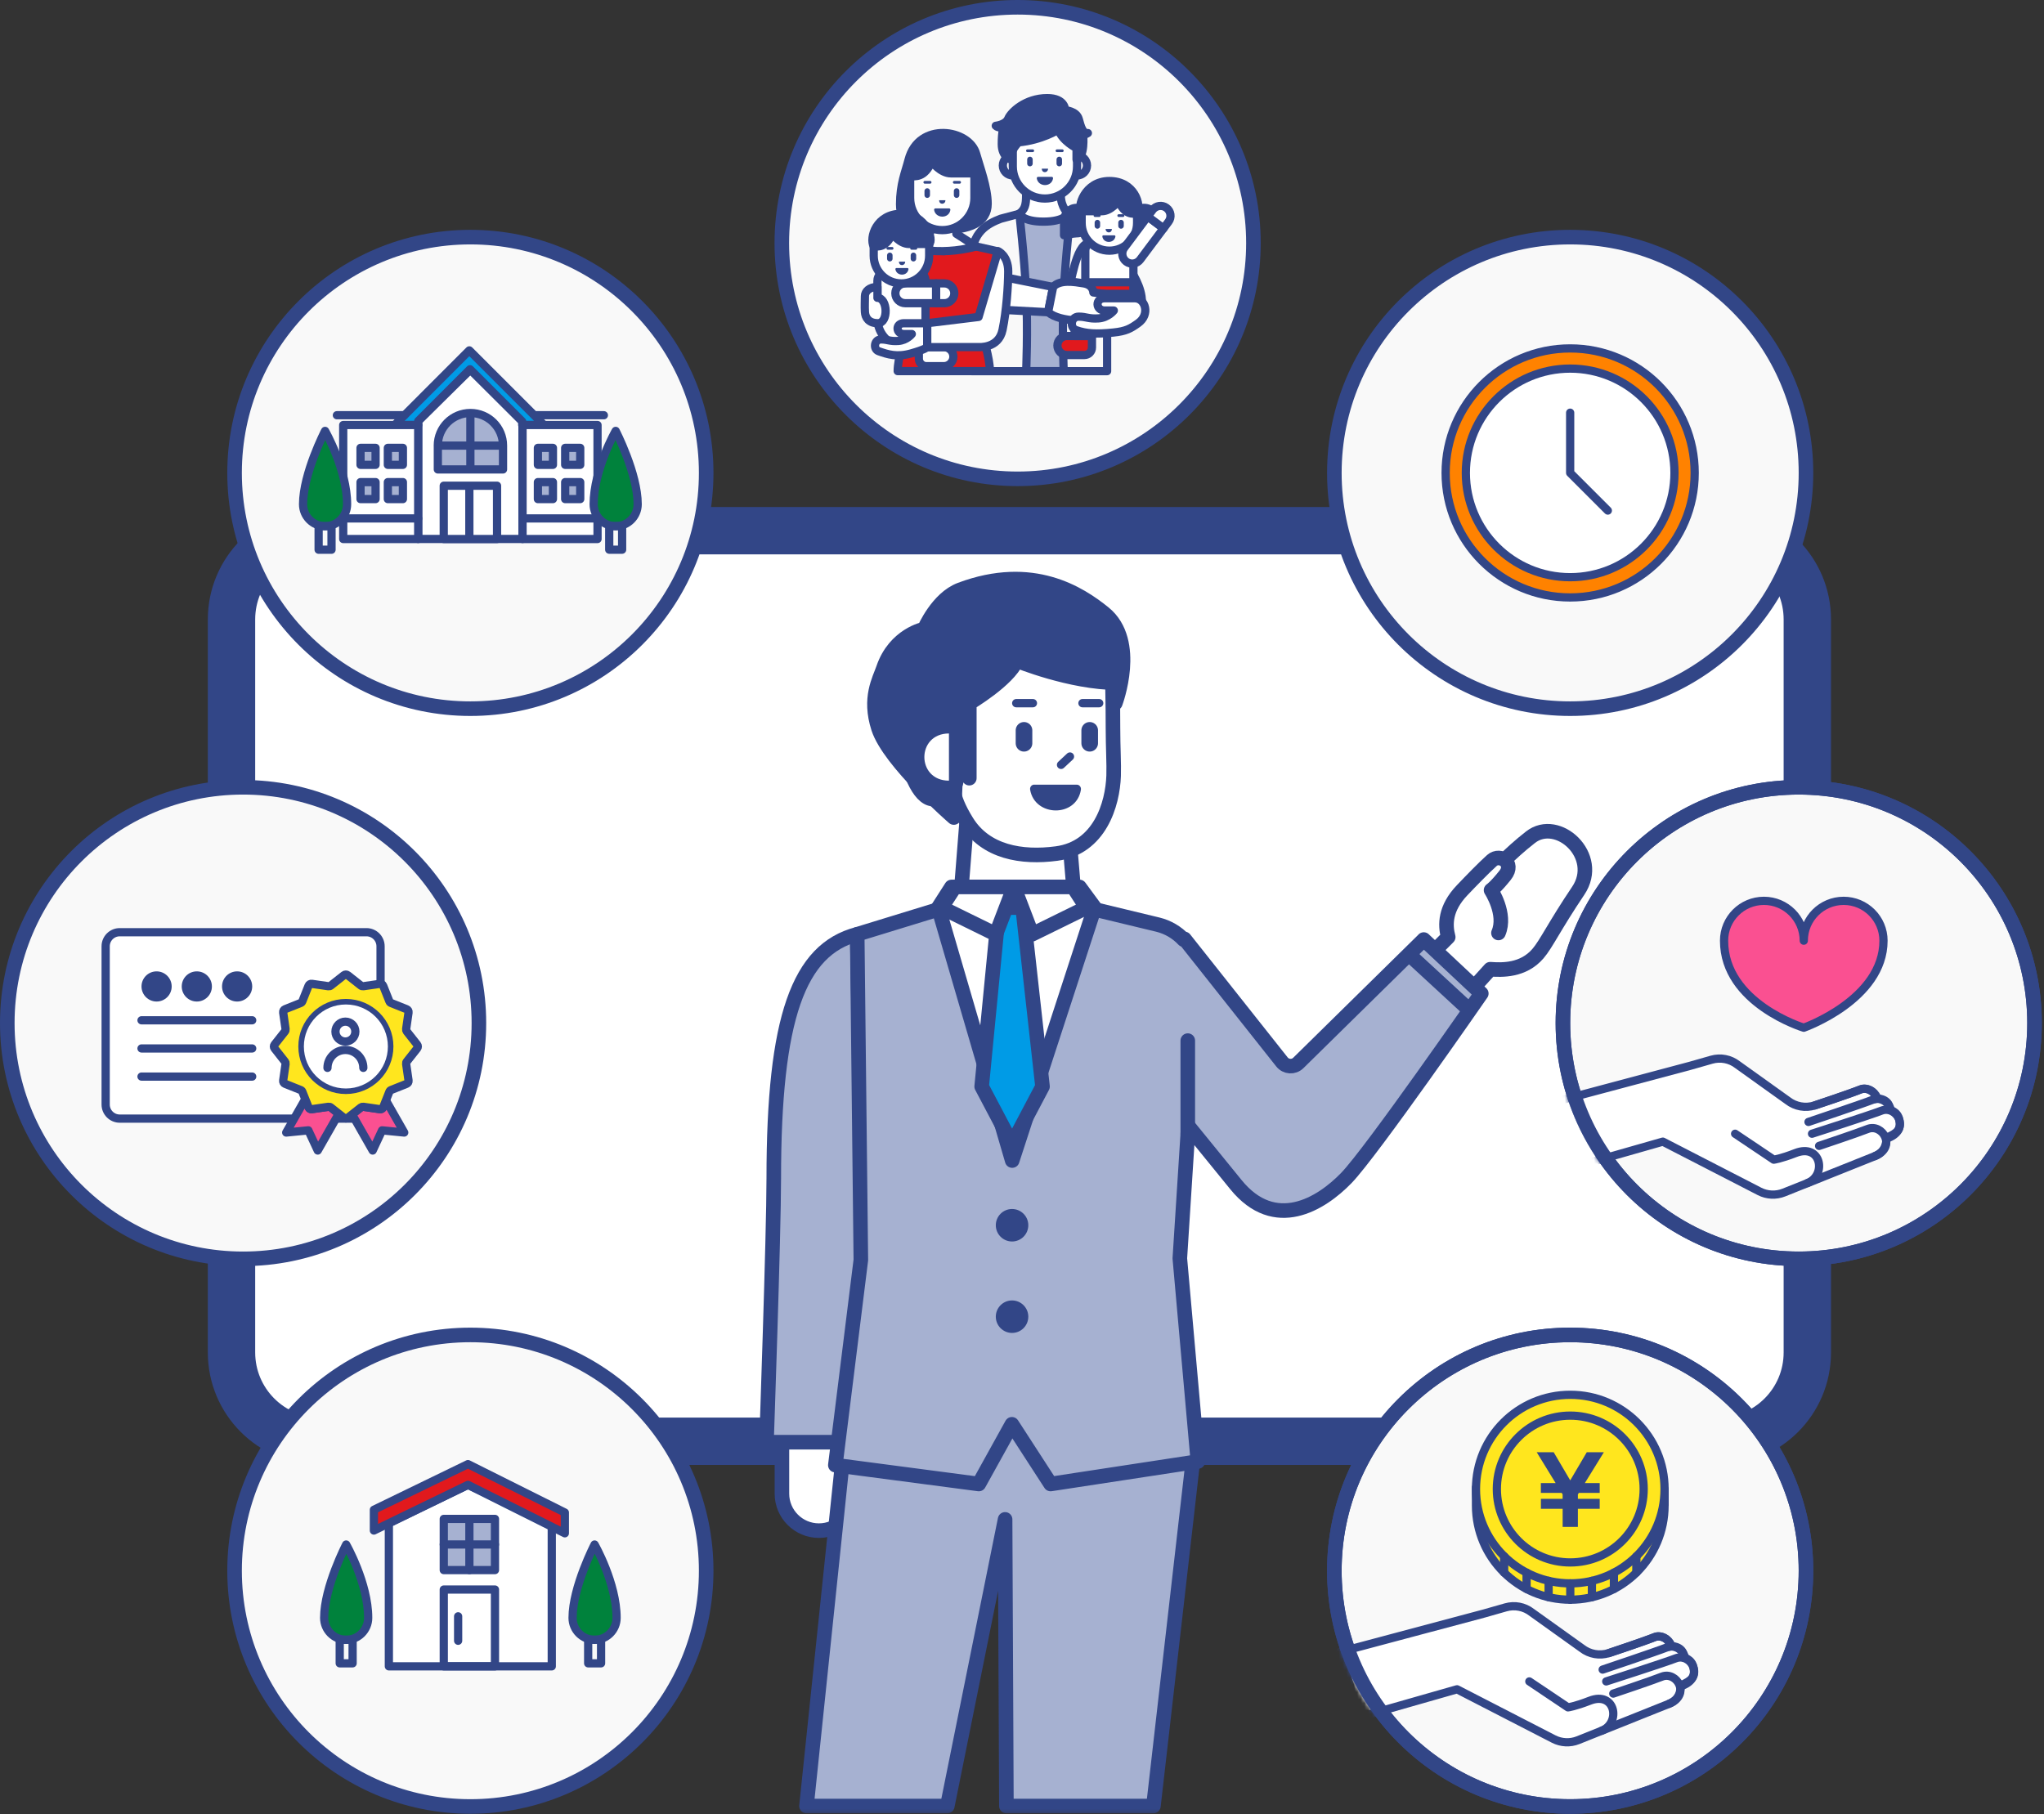
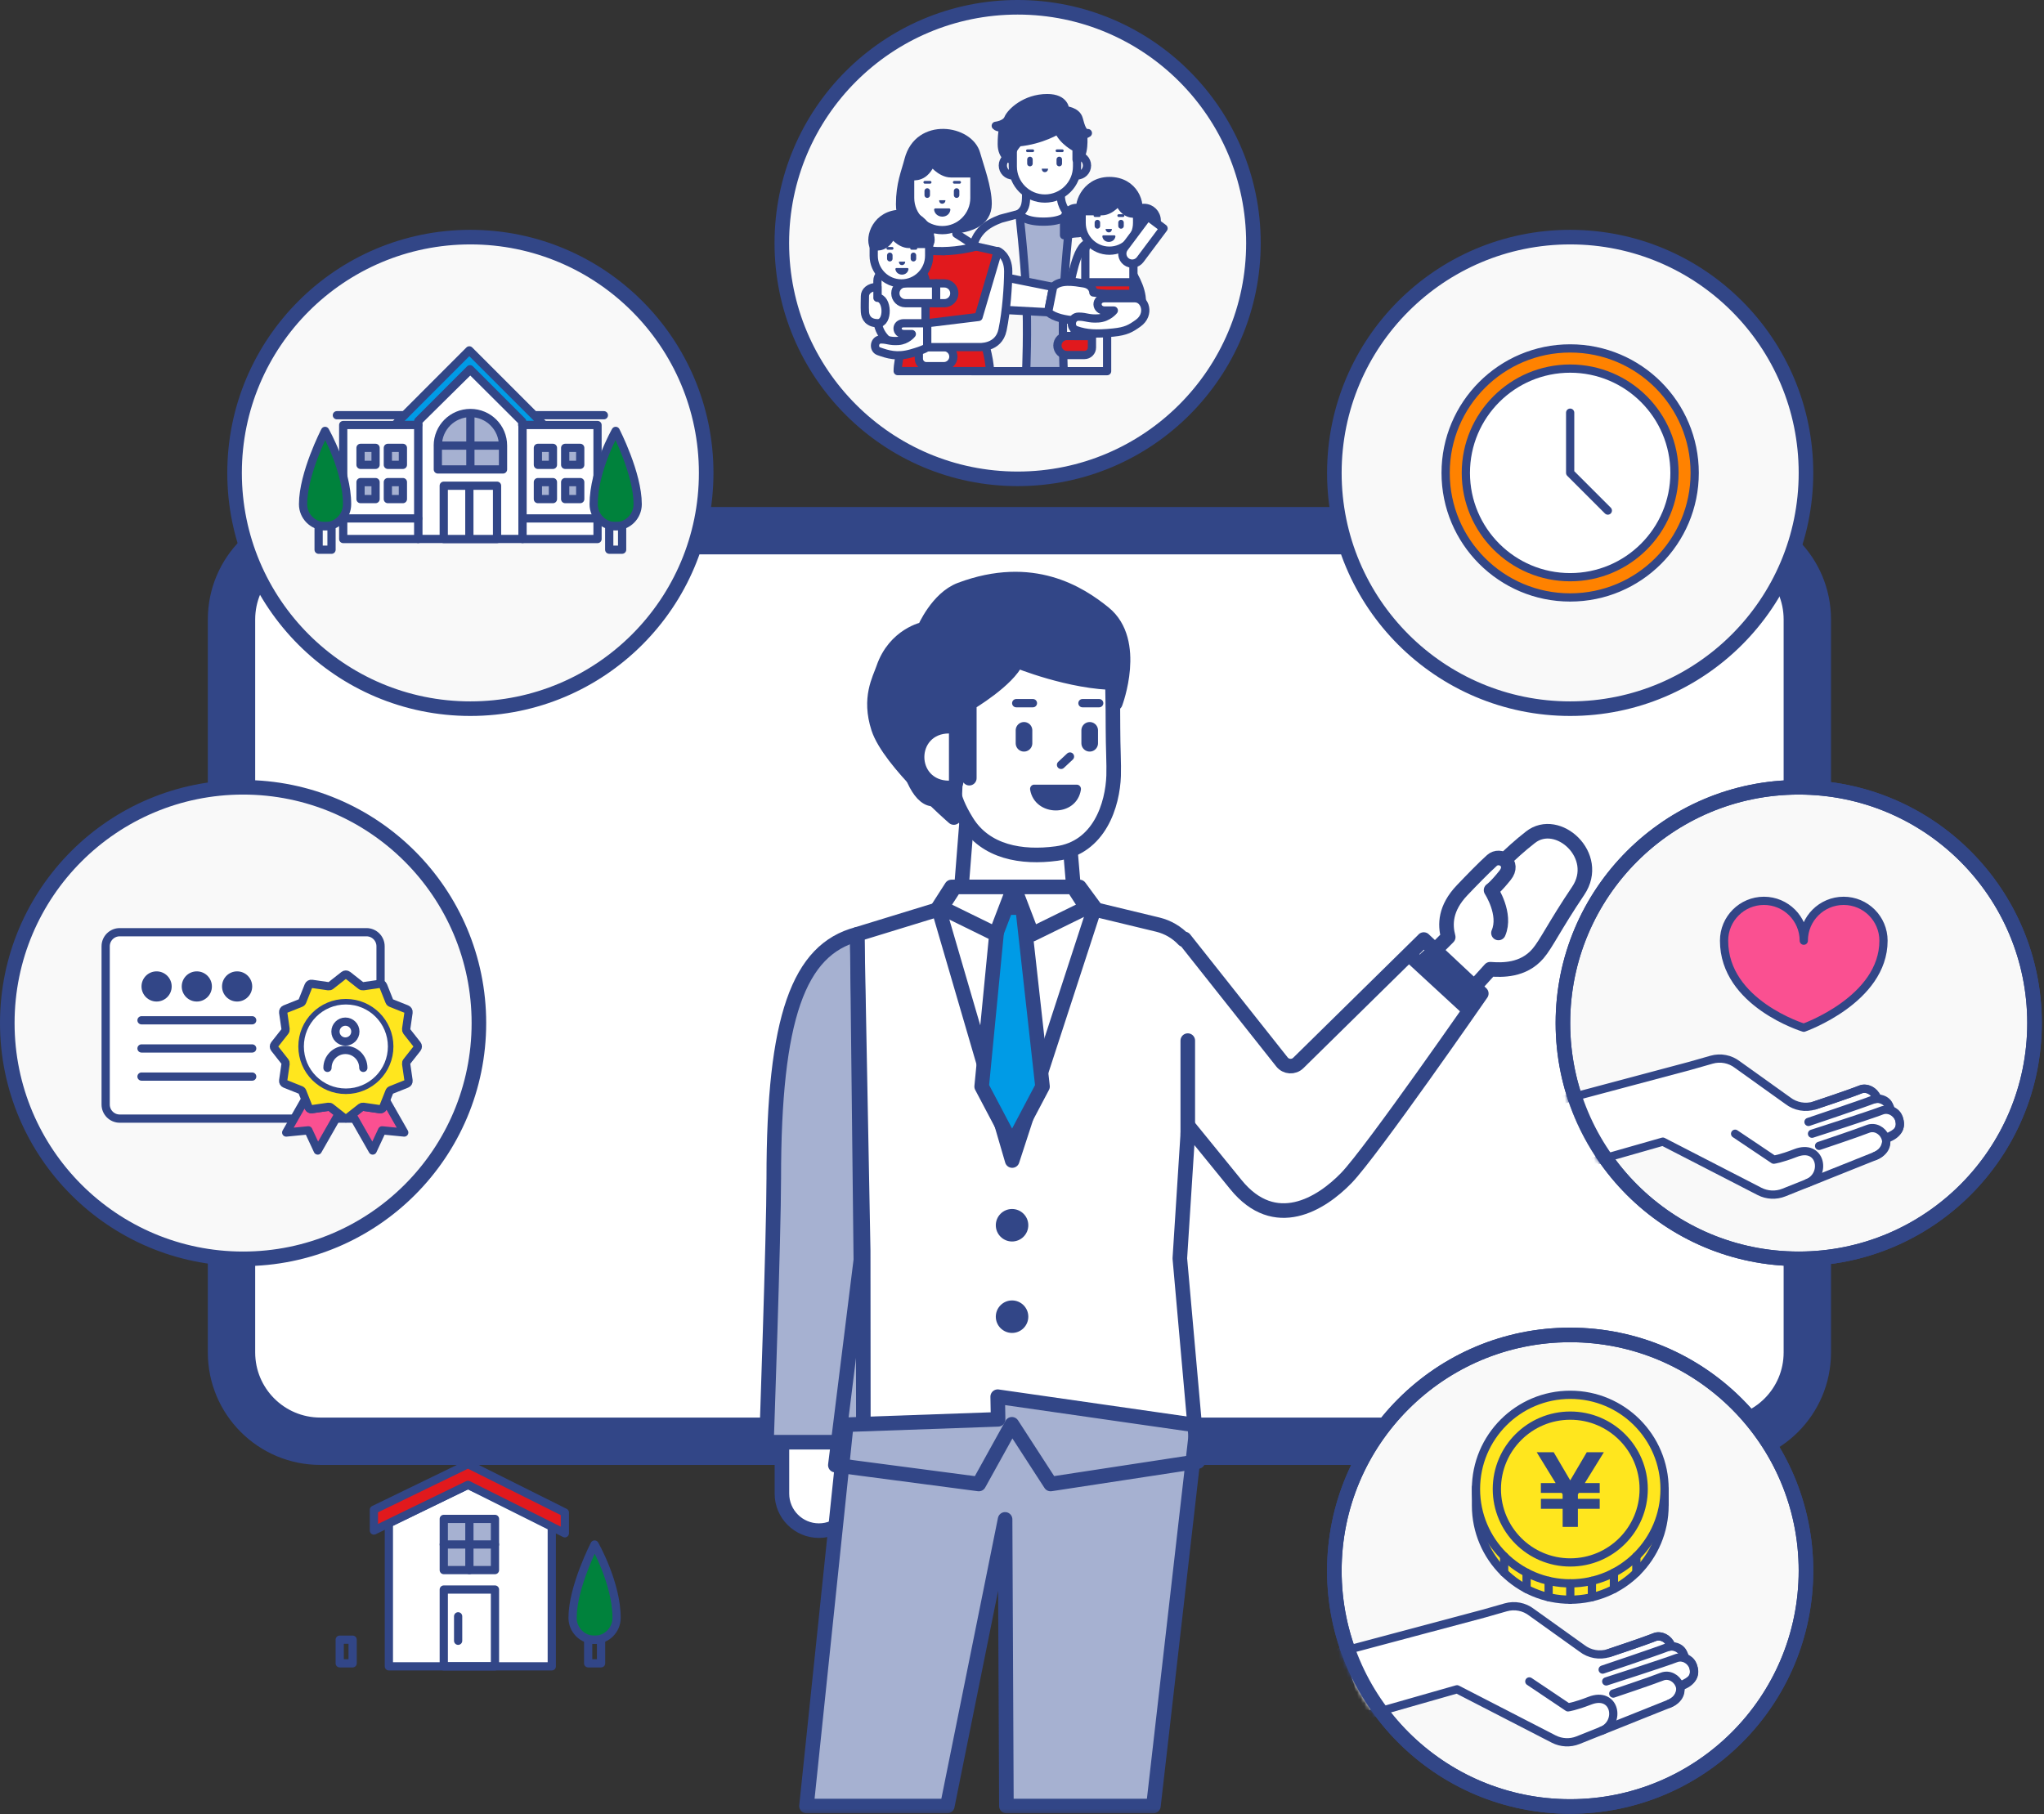
<svg xmlns="http://www.w3.org/2000/svg" fill="none" height="498" viewBox="0 0 561 498" width="561">
  <rect x="0" y="0" width="561" height="498" fill="#333333" stroke="none" />
  <clipPath id="a">
    <path d="m0 0h560.4v497.88h-560.4z" />
  </clipPath>
  <mask id="b" height="497" maskUnits="userSpaceOnUse" width="560" x="0" y="1">
    <path d="m559.39 1h-559.2v496.75h559.2z" fill="#fff" />
  </mask>
  <mask id="c" height="134" maskUnits="userSpaceOnUse" width="134" x="364" y="364">
    <path d="m430.95 495.88c35.74 0 64.72-28.97 64.72-64.72s-28.97-64.72-64.72-64.72-64.72 28.97-64.72 64.72 28.97 64.72 64.72 64.72z" fill="#f9f9f9" stroke="#324687" stroke-miterlimit="10" stroke-width="4" />
  </mask>
  <mask id="d" height="134" maskUnits="userSpaceOnUse" width="135" x="426" y="214">
    <path d="m493.68 345.55c35.74 0 64.72-28.97 64.72-64.72s-28.98-64.72-64.72-64.72-64.72 28.97-64.72 64.72 28.98 64.72 64.72 64.72z" fill="#f9f9f9" stroke="#324687" stroke-miterlimit="10" stroke-width="4" />
  </mask>
  <g clip-path="url(#a)">
    <g mask="url(#b)">
      <g stroke="#324687">
        <path d="m471.67 145.67h-383.76c-13.46 0-24.37 10.91-24.37 24.37v201.21c0 13.46 10.91 24.37 24.37 24.37h383.76c13.46 0 24.37-10.91 24.37-24.37v-201.21c0-13.46-10.91-24.37-24.37-24.37z" fill="#fff" stroke-linejoin="round" stroke-width="13" />
        <path d="m214.61 395.88h20.3v14.13c0 5.6-4.55 10.15-10.15 10.15s-10.15-4.55-10.15-10.15z" fill="#fff" stroke-miterlimit="10" stroke-width="4" />
        <path d="m295.85 257.95-33.16.69 2.87-36.24h27.29z" fill="#fff" stroke-linejoin="round" stroke-width="4" />
        <path d="m236.96 395.88h-26.59s2-56.89 2-72.48c0-44.06 6.83-62.71 22.9-66.94l1.64 86.85z" fill="#a6b1d1" stroke-linecap="round" stroke-linejoin="round" stroke-width="4" />
        <path d="m410.59 238.249c4.77-4.51 6.3-5.93 9.46-8.42 7.46-5.88 19.58 5.09 13.11 14.69s-8.74 14.561-11.04 17.241c-4.07 4.75-9.94 4.519-13.11 4.289l-6.55 7.23-11.07-10.17 7.46-6.55s3.39-10.4 11.75-18.31z" fill="#fff" stroke-linecap="round" stroke-linejoin="round" stroke-width="4" />
      </g>
      <path d="m411.27 256.1c2.26-5.2-2.03-11.75-2.03-11.75s1.13-.68 3.84-4.07-1.36-6.1-3.62-4.07-5.71 5.59-8.14 8.14c-4.75 4.97-4.75 9.49-3.84 12.88l-5.99 5.99" fill="#fff" />
      <path d="m411.27 256.1c2.26-5.2-2.03-11.75-2.03-11.75s1.13-.68 3.84-4.07-1.36-6.1-3.62-4.07-5.71 5.59-8.14 8.14c-4.75 4.97-4.75 9.49-3.84 12.88l-5.99 5.99" stroke="#324687" stroke-linecap="round" stroke-linejoin="round" stroke-width="4" />
      <path d="m273.94 389.61-41.67 1.47-10.92 104.67h38.65l15.86-78.68.36 78.68h40.35l11.95-104.51-54.69-7.85z" fill="#a6b1d1" stroke="#324687" stroke-linecap="round" stroke-linejoin="round" stroke-width="4" />
-       <path d="m390.77 257.92-34.41 33.84c-1.29 1.29-3.41 1.16-4.53-.28l-26.74-33.75-.2.22c-1.87-1.99-4.31-3.46-7.11-4.14l-17.34-4.18h-42.92l-22.25 6.83 1 89.4-7 56.32 39.38 5.18 9.08-16.39 10.62 16.39 40.43-6.17-4.96-55.76 2.32-36.32c4.45 5.47 9.01 11.07 13.07 16.07 10.7 13.17 23.34 5.38 30.31-1.82s37.04-50.64 37.04-50.64l-15.8-14.81h.01z" fill="#a6b1d1" />
      <path d="m390.77 257.92-34.41 33.84c-1.29 1.29-3.41 1.16-4.53-.28l-26.74-33.75-.2.22c-1.87-1.99-4.31-3.46-7.11-4.14l-17.34-4.18h-42.92l-22.25 6.83 1 89.4-7 56.32 39.38 5.18 9.08-16.39 10.62 16.39 40.43-6.17-4.96-55.76 2.32-36.32c4.45 5.47 9.01 11.07 13.07 16.07 10.7 13.17 23.34 5.38 30.31-1.82s37.04-50.64 37.04-50.64l-15.8-14.81h.01z" stroke="#324687" stroke-linecap="round" stroke-linejoin="round" stroke-width="4" />
      <path d="m296.28 243.47h-35.13l-3.63 5.66 20.29 69.44 22.63-69.44z" fill="#fff" stroke="#324687" stroke-linejoin="round" stroke-width="4" />
      <path d="m274.2 249.13-4.77 49.12 8.35 15.83 8.35-15.83-5.46-49.12z" fill="#009be6" stroke="#324687" stroke-linecap="round" stroke-linejoin="round" stroke-width="4" />
      <path d="m277.77 340.79c2.46 0 4.46-2 4.46-4.46s-2-4.46-4.46-4.46-4.46 2-4.46 4.46 2 4.46 4.46 4.46z" fill="#324687" />
      <path d="m277.77 365.89c2.46 0 4.46-2 4.46-4.46s-2-4.46-4.46-4.46-4.46 2-4.46 4.46 2 4.46 4.46 4.46z" fill="#324687" />
      <path d="m326 311.25v-25.6" stroke="#324687" stroke-linecap="round" stroke-linejoin="round" stroke-width="4" />
      <path d="m304.98 178.97c.35 5.04.49 14.85.49 20.93 0 5.11.29 9.86.18 13.03-.27 7.87-3.82 19.79-15.67 21.37-9.6 1.28-19.46-.41-24.63-8.73-4.87-7.84-3.56-10.62-3.56-10.62s-3.49 6.05-7.2 3.97-6.3-10.72-7.42-19.49 8.55-25.42 17.77-27.44 40.04 6.97 40.04 6.97z" fill="#fff" stroke="#324687" stroke-linejoin="round" stroke-width="4" />
      <path d="m299.08 200.479v3.55" stroke="#324687" stroke-linecap="round" stroke-linejoin="round" stroke-width="4.56" />
      <path d="m283.87 215.39h11.66c.72 0 1.25.67 1.14 1.38-1.22 7.7-12.68 7.49-13.94 0-.12-.72.41-1.39 1.14-1.39z" fill="#324687" />
      <path d="m297.1 193.02h4.58" stroke="#324687" stroke-linecap="round" stroke-linejoin="round" stroke-width="2.28" />
      <path d="m281.05 200.479v3.55" stroke="#324687" stroke-linecap="round" stroke-linejoin="round" stroke-width="4.56" />
      <path d="m278.92 193.02h4.57" stroke="#324687" stroke-linecap="round" stroke-linejoin="round" stroke-width="2.28" />
      <path d="m279.06 181.33s14.79 6.08 27.64 6.08l-.59 5.61s6.44-16.98-3.1-24.72c-6.65-5.39-19.62-13.85-39.41-6.43-6.33 2.37-9.9 10.8-9.9 10.8s-8.1 1.57-11.25 10.8c-1.04 3.05-4.05 8.1-1.35 16.42 2.98 9.2 20.69 24.52 20.69 24.52l.62-14.45 3.63 3.65v-20.59s10.66-6.31 13.01-11.69z" fill="#324687" stroke="#324687" stroke-linecap="round" stroke-linejoin="round" stroke-width="4" />
      <path d="m260.45 216.28c-5.74 0-8.75-4.26-8.75-8.47 0-2.2.79-4.26 2.22-5.81 1.13-1.21 3.17-2.66 6.53-2.66 1.1 0 2 .9 2 2v12.95c0 1.1-.9 2-2 2z" fill="#fff" />
      <path d="m260.45 201.34v12.95c-9 0-9-12.95 0-12.95zm0-4c-3.18 0-6.02 1.17-8 3.3-1.78 1.92-2.75 4.46-2.75 7.17s.98 5.25 2.75 7.17c1.97 2.13 4.81 3.3 8 3.3 2.21 0 4-1.79 4-4v-12.95c0-2.21-1.79-4-4-4z" fill="#324687" />
      <path d="m291.22 209.95 2.44-2.28" stroke="#324687" stroke-linecap="round" stroke-linejoin="round" stroke-width="2.28" />
      <path d="m278.3 243.47 4.97 12.99 14.93-7.33-3.66-5.66z" fill="#fff" stroke="#324687" stroke-linejoin="round" stroke-width="4" />
      <path d="m278.3 243.47-4.97 12.99-14.93-7.33 3.67-5.66z" fill="#fff" stroke="#324687" stroke-linejoin="round" stroke-width="4" />
      <path d="m387.03 262.28 15.89 14.65" stroke="#324687" stroke-linejoin="round" stroke-width="4" />
    </g>
    <path d="m430.95 495.88c35.74 0 64.72-28.97 64.72-64.72s-28.97-64.72-64.72-64.72-64.72 28.97-64.72 64.72 28.97 64.72 64.72 64.72z" fill="#f9f9f9" stroke="#324687" stroke-miterlimit="10" stroke-width="4" />
    <g mask="url(#c)">
      <g stroke="#324687" stroke-linecap="round" stroke-linejoin="round" stroke-width="2.26">
        <path d="m464.81 457.79c-.47-2.51-2.81-2.83-2.81-2.83.51-1.95-1.84-3.48-3.92-2.93.75-1.73-2.21-3.45-3.85-2.68s-12.66 4.42-12.66 4.42c-2.53.81-5.29.32-7.38-1.3l-13.8-9.87c-2.02-1.58-4.67-2.09-7.14-1.38l-5.82 1.66-39.63 10.57 5.2 17.94 26.9-7.68 26.53 13.66c2.07 1.06 4.5 1.18 6.66.32l24.99-10c3.66-1.46 3.14-5.02 3.14-5.02 3.16-1.36 4.07-2.36 3.6-4.87z" fill="#fff" />
        <path d="m419.74 461.55 10.61 7.12s1.88-.23 5.97-1.82c7.05-2.75 8.66 6.1 3.23 8.26" />
        <path d="m442.78 464.891s10.34-3.46 13.35-4.65c4.03-1.59 8.07 4.97 1.95 7.46" />
        <path d="m440.85 461.55s16.04-5.15 19.05-6.33c4.03-1.59 8.07 4.97 1.95 7.46" />
        <path d="m439.87 458.301s14.63-4.91 17.63-6.09c2.26-.89 4.54.79 5 2.88" />
        <path d="m441.56 453.78s9.39-3.14 12.39-4.33c1.98-.78 3.97.41 4.74 2.12" />
        <path d="m456.86 413.24c0 14.3-11.59 25.88-25.88 25.88s-25.88-11.59-25.88-25.88c0-7.15 0-4.49 0-4.49h51.77v4.49z" fill="#ffe61e" />
        <path d="m430.98 434.63c14.3 0 25.88-11.59 25.88-25.88s-11.59-25.88-25.88-25.88-25.88 11.59-25.88 25.88 11.59 25.88 25.88 25.88z" fill="#ffe61e" />
        <path d="m430.98 428.89c11.13 0 20.15-9.02 20.15-20.15s-9.02-20.15-20.15-20.15-20.15 9.02-20.15 20.15 9.02 20.15 20.15 20.15z" fill="#ffe61e" />
        <path d="m430.98 439.12v-4.49" />
        <path d="m436.92 438.43v-4.49" />
        <path d="m442.96 436.18v-4.49" />
        <path d="m449.12 431.69v-4.49" />
        <path d="m425.04 438.43v-4.49" />
        <path d="m418.99 436.18v-4.49" />
        <path d="m412.83 431.69v-4.49" />
      </g>
      <path d="m422.92 414.161v-2.73h5.96v-1.22l-.26-.41h-5.71v-2.7h4.05l-5.19-8.46h4.66l4.54 7.72 4.54-7.72h4.69l-5.22 8.46h4.08v2.7h-5.73l-.26.41v1.22h5.99v2.73h-5.99v4.97h-4.18v-4.97z" fill="#324687" />
    </g>
    <path d="m430.95 495.88c35.74 0 64.72-28.97 64.72-64.72s-28.97-64.72-64.72-64.72-64.72 28.97-64.72 64.72 28.97 64.72 64.72 64.72z" stroke="#324687" stroke-miterlimit="10" stroke-width="4" />
    <path d="m493.68 345.55c35.74 0 64.72-28.97 64.72-64.72s-28.98-64.72-64.72-64.72-64.72 28.97-64.72 64.72 28.98 64.72 64.72 64.72z" fill="#f9f9f9" stroke="#324687" stroke-miterlimit="10" stroke-width="4" />
    <g mask="url(#d)" stroke="#324687" stroke-linecap="round" stroke-linejoin="round" stroke-width="2.26">
      <path d="m506.01 247.28c-6.04 0-10.94 4.9-10.94 10.94 0-6.04-4.9-10.94-10.94-10.94s-10.94 4.9-10.94 10.94c0 17.23 21.88 23.89 21.88 23.89s21.88-7.71 21.88-23.89c0-6.04-4.9-10.94-10.94-10.94z" fill="#fa5091" />
      <path d="m521.31 307.46c-.47-2.51-2.81-2.83-2.81-2.83.51-1.95-1.84-3.48-3.92-2.93.75-1.73-2.21-3.45-3.85-2.68s-12.66 4.42-12.66 4.42c-2.53.81-5.29.32-7.38-1.3l-13.8-9.87c-2.02-1.58-4.67-2.09-7.14-1.38l-5.82 1.66-39.64 10.57 5.2 17.94 26.9-7.68 26.53 13.66c2.07 1.06 4.5 1.18 6.66.32l24.99-10c3.66-1.46 3.14-5.02 3.14-5.02 3.16-1.36 4.07-2.36 3.6-4.87z" fill="#fff" />
      <path d="m476.22 311.21 10.61 7.12s1.88-.23 5.97-1.82c7.05-2.75 8.66 6.1 3.23 8.26" />
      <path d="m499.27 314.551s10.34-3.46 13.35-4.65c4.03-1.59 8.07 4.97 1.95 7.46" />
      <path d="m497.33 311.21s16.04-5.15 19.05-6.33c4.03-1.59 8.07 4.97 1.95 7.46" />
      <path d="m496.36 307.971s14.63-4.91 17.63-6.09c2.26-.89 4.54.79 5 2.88" />
      <path d="m498.06 303.45s9.39-3.14 12.39-4.33c1.98-.78 3.97.41 4.74 2.12" />
    </g>
    <path d="m493.68 345.55c35.74 0 64.72-28.97 64.72-64.72s-28.98-64.72-64.72-64.72-64.72 28.97-64.72 64.72 28.98 64.72 64.72 64.72z" stroke="#324687" stroke-miterlimit="10" stroke-width="4" />
    <path d="m430.95 194.53c35.74 0 64.72-28.97 64.72-64.72 0-35.75-28.98-64.72-64.72-64.72s-64.72 28.97-64.72 64.72c0 35.75 28.98 64.72 64.72 64.72z" fill="#f9f9f9" stroke="#324687" stroke-miterlimit="10" stroke-width="4" />
    <path d="m430.95 164c18.88 0 34.18-15.31 34.18-34.18s-15.3-34.18-34.18-34.18-34.18 15.31-34.18 34.18 15.3 34.18 34.18 34.18z" fill="#ff8200" stroke="#324687" stroke-linecap="round" stroke-linejoin="round" stroke-width="2.26" />
    <path d="m430.95 158.44c15.81 0 28.63-12.82 28.63-28.63s-12.82-28.63-28.63-28.63-28.63 12.82-28.63 28.63 12.82 28.63 28.63 28.63z" fill="#fff" stroke="#324687" stroke-linecap="round" stroke-linejoin="round" stroke-width="2.26" />
    <path d="m430.95 113.28v16.53l10.34 10.34" stroke="#324687" stroke-linecap="round" stroke-linejoin="round" stroke-width="2.26" />
-     <path d="m129.1 495.88c35.74 0 64.72-28.97 64.72-64.72s-28.98-64.72-64.72-64.72-64.72 28.97-64.72 64.72 28.98 64.72 64.72 64.72z" fill="#f9f9f9" stroke="#324687" stroke-miterlimit="10" stroke-width="4" />
    <path d="m157.15 444.101c0 3.33 2.71 6.04 6.04 6.04s6.04-2.71 6.04-6.04c0-9.55-6.04-20.13-6.04-20.13s-6.04 11.68-6.04 20.13z" fill="#00823c" stroke="#324687" stroke-linecap="round" stroke-linejoin="round" stroke-width="2.26" />
    <path d="m161.43 456.581h3.54v-6.49h-3.54z" stroke="#324687" stroke-linecap="round" stroke-linejoin="round" stroke-width="2.26" />
-     <path d="m88.97 444.101c0 3.33 2.71 6.04 6.04 6.04s6.04-2.71 6.04-6.04c0-9.55-6.04-20.13-6.04-20.13s-6.04 11.68-6.04 20.13z" fill="#00823c" stroke="#324687" stroke-linecap="round" stroke-linejoin="round" stroke-width="2.26" />
    <path d="m93.24 456.581h3.54v-6.49h-3.54z" stroke="#324687" stroke-linecap="round" stroke-linejoin="round" stroke-width="2.26" />
    <path d="m151.44 457.411h-44.71v-39.28l21.71-10.54 23 10.54z" fill="#fff" stroke="#324687" stroke-linecap="round" stroke-linejoin="round" stroke-width="2.26" />
    <path d="m155.03 415.19-26.59-13.29-25.82 12.53v5.7l25.82-12.54 26.59 13.3z" fill="#e1191d" stroke="#324687" stroke-linejoin="round" stroke-width="2.26" />
    <path d="m135.85 436.33h-14.05v21.08h14.05z" stroke="#324687" stroke-linecap="round" stroke-linejoin="round" stroke-width="2.26" />
    <path d="m125.74 443.681v6.71" stroke="#324687" stroke-linecap="round" stroke-linejoin="round" stroke-width="2.26" />
    <path d="m135.85 416.94h-14.05v14.05h14.05z" fill="#a6b1d1" stroke="#324687" stroke-linejoin="round" stroke-width="2.26" />
    <path d="m128.83 416.94v14.05" stroke="#324687" stroke-linecap="round" stroke-linejoin="round" stroke-width="2.26" />
    <path d="m121.8 423.96h14.05" stroke="#324687" stroke-linecap="round" stroke-linejoin="round" stroke-width="2.26" />
    <path d="m279.3 131.44c35.74 0 64.72-28.98 64.72-64.72s-28.98-64.72-64.72-64.72-64.72 28.98-64.72 64.72 28.97 64.72 64.72 64.72z" fill="#f9f9f9" stroke="#324687" stroke-miterlimit="10" stroke-width="4" />
    <path d="m295.89 60.04-5.09-1.36-5.52 1.57-5.52-1.57-5.09 1.36c-3.73 1.42-7.98 3.72-7.98 10.97v30.87h37.17v-30.87c0-7.25-4.24-9.55-7.98-10.97z" stroke="#324687" stroke-linecap="round" stroke-linejoin="round" stroke-width="2.26" />
    <path d="m293.82 58.67h-14.05s1.36 11.53 1.87 21.83c.51 10.31 0 21.37 0 21.37h10.31s-.51-11.06 0-21.37 1.87-21.83 1.87-21.83z" fill="#a6b1d1" stroke="#324687" stroke-linecap="round" stroke-linejoin="round" stroke-width="2.26" />
    <path d="m279.77 58.67s.85 2.17 6.62 2.17 6.79-2.17 6.79-2.17-2.04-1.79-2.04-5.11v-5.41h-9.51v5.41c0 2.8-.34 3.86-1.87 5.11z" fill="#fff" stroke="#324687" stroke-linecap="round" stroke-linejoin="round" stroke-width="2.26" />
    <path d="m277.97 48.16c1.51 0 2.73-1.22 2.73-2.73s-1.22-2.73-2.73-2.73-2.73 1.22-2.73 2.73 1.22 2.73 2.73 2.73z" fill="#fff" stroke="#324687" stroke-linecap="round" stroke-linejoin="round" stroke-width="2.26" />
    <path d="m295.61 48.16c1.51 0 2.73-1.22 2.73-2.73s-1.22-2.73-2.73-2.73-2.73 1.22-2.73 2.73 1.22 2.73 2.73 2.73z" fill="#fff" stroke="#324687" stroke-linecap="round" stroke-linejoin="round" stroke-width="2.26" />
    <path d="m295.61 39.71c0-4.87-3.95-8.82-8.82-8.82s-8.82 3.95-8.82 8.82v5.97c0 4.87 3.95 8.82 8.82 8.82s8.82-3.95 8.82-8.82z" fill="#fff" stroke="#324687" stroke-linecap="round" stroke-linejoin="round" stroke-width="2.26" />
    <path d="m290.73 43.77v1.14" stroke="#324687" stroke-linecap="round" stroke-linejoin="round" stroke-width="1.51" />
-     <path d="m284.93 48.54h3.73c.23 0 .4.21.36.44-.39 2.47-4.06 2.4-4.46 0-.04-.23.13-.44.36-.44z" fill="#324687" />
+     <path d="m284.93 48.54h3.73z" fill="#324687" />
    <path d="m290.1 41.38h1.46" stroke="#324687" stroke-linecap="round" stroke-linejoin="round" stroke-width=".75" />
    <path d="m285.93 46.3h1.72c0 1.24-1.72 1.32-1.72 0z" fill="#324687" />
    <path d="m282.68 43.77v1.14" stroke="#324687" stroke-linecap="round" stroke-linejoin="round" stroke-width="1.51" />
    <path d="m281.99 41.38h1.46" stroke="#324687" stroke-linecap="round" stroke-linejoin="round" stroke-width=".75" />
    <path d="m277.46 43.77s-2.51-.62-2.51-4.21.51-4.6.51-4.6-1.56.25-2.16-.43c0 0 2.71-.27 3.42-1.98.7-1.71 4.67-5.62 10.71-5.62 5.01 0 4.92 3.32 4.92 3.32s3.11.2 3.72 2.41c.6 2.21 1.11 4.02 2.51 3.87 0 0-.51.35-1.3.56 0 0 .6 6.01-1.81 6.7v-3.14s-3.82-1.84-5.02-5.03c0 0-4.55 2.86-10.87 3.45 0 0-2.5 2.31-2.1 4.72z" fill="#324687" stroke="#324687" stroke-linecap="round" stroke-linejoin="round" stroke-width="2.26" />
    <path d="m301.13 63.17c2.94 3.1 12.27 12.23 12.27 19.57 0 4.77-8.41 3.98-8.41 3.98l-1.33-7.86v-8.31c0-2.96-2.53-7.38-2.53-7.38z" fill="#fff" stroke="#324687" stroke-linecap="round" stroke-linejoin="round" stroke-width="2.26" />
    <path d="m299.02 60.55c0 1.93-1.56 3.49-3.49 3.49-.97 0-3.49.54-3.49.54v-4.03c0-1.93 1.56-3.49 3.49-3.49s3.49 1.56 3.49 3.49z" fill="#324687" stroke="#324687" stroke-linecap="round" stroke-linejoin="round" stroke-width="2.26" />
    <path d="m310.5 60.55c0 1.93 1.56 3.49 3.49 3.49.96 0 3.49.54 3.49.54v-4.03c0-1.93-1.56-3.49-3.49-3.49s-3.49 1.56-3.49 3.49z" fill="#324687" stroke="#324687" stroke-linecap="round" stroke-linejoin="round" stroke-width="2.26" />
    <path d="m298.98 66.731c-2 0-3.26 3.4-4.02 6.02-.75 2.62-1.63 7.07-1.63 7.07l4.54.9 2.65-11.62z" fill="#fff" stroke="#324687" stroke-linecap="round" stroke-linejoin="round" stroke-width="2.26" />
    <path d="m297.88 79.21v-10.38c0-1.4 1.14-2.54 2.54-2.54h8.12c1.4 0 2.54 1.14 2.54 2.54v10.38z" fill="#fff" stroke="#324687" stroke-linecap="round" stroke-linejoin="round" stroke-width="2.26" />
    <path d="m296.87 58.65c0-4.2 3.41-7.61 7.61-7.61s7.61 3.41 7.61 7.61v2.55c0 4.2-3.41 7.61-7.61 7.61s-7.61-3.41-7.61-7.61z" fill="#fff" stroke="#324687" stroke-linecap="round" stroke-linejoin="round" stroke-width="2.26" />
    <path d="m307 55.17s-2.08 2.81-4.58 2.81h-5.55c-1.33-.93.7-8.29 7.61-8.29s8.88 6.52 7.61 8.96c-1.12 0-3.41.47-5.07-3.48z" fill="#324687" stroke="#324687" stroke-linecap="round" stroke-linejoin="round" stroke-width="2.26" />
    <path d="m301.19 61.1v.92" stroke="#324687" stroke-linecap="round" stroke-linejoin="round" stroke-width="1.51" />
    <path d="m307.68 61.1v.92" stroke="#324687" stroke-linecap="round" stroke-linejoin="round" stroke-width="1.51" />
    <path d="m305.17 62.84h-1.72c0 1.24 1.72 1.32 1.72 0z" fill="#324687" />
    <path d="m305.85 64.59h-3.01c-.19 0-.32.17-.29.35.32 1.98 3.26 1.93 3.59 0 .03-.18-.11-.35-.29-.35z" fill="#324687" />
    <path d="m301.71 59.18h-1.18" stroke="#324687" stroke-linecap="round" stroke-linejoin="round" stroke-width=".75" />
    <path d="m308.23 59.18h-1.18" stroke="#324687" stroke-linecap="round" stroke-linejoin="round" stroke-width=".75" />
    <path d="m297.65 97.451h-4.82c-1.44 0-2.61-1.17-2.61-2.61s1.17-2.61 2.61-2.61h6.87v3.17c0 1.13-.92 2.05-2.05 2.05z" fill="#e1191d" stroke="#324687" stroke-linecap="round" stroke-linejoin="round" stroke-width="2.26" />
    <path d="m308.57 68.01 6.42-8.59 4.36 3.26-6.42 8.59c-.9 1.2-2.61 1.45-3.81.55s-1.45-2.61-.55-3.81z" fill="#fff" stroke="#324687" stroke-linecap="round" stroke-linejoin="round" stroke-width="2.26" />
-     <path d="m314.99 59.43 1.36-1.82c.9-1.2 2.61-1.45 3.81-.55 1.21.9 1.46 2.61.55 3.81l-1.36 1.82z" fill="#fff" stroke="#324687" stroke-linecap="round" stroke-linejoin="round" stroke-width="2.26" />
    <path d="m311.07 77.481h-13.19v3.24h13.19z" fill="#e1191d" stroke="#324687" stroke-linecap="round" stroke-linejoin="round" stroke-width="2.26" />
    <path d="m311.07 80.72v8.57l-19.47-2.24s1.95-6.33 6.28-6.33z" fill="#a6b1d1" stroke="#324687" stroke-linecap="round" stroke-linejoin="round" stroke-width="2.26" />
    <path d="m294.97 87.44v4.8h4.74v-4.24l-4.74-.55z" fill="#fff" stroke="#324687" stroke-linecap="round" stroke-linejoin="round" stroke-width="2.26" />
    <path d="m275.24 76 13.79 2.77-1.38 6.94-15.34-.81z" fill="#fff" stroke="#324687" stroke-linecap="round" stroke-linejoin="round" stroke-width="2.26" />
    <path d="m289.03 78.77c1.88-2.08 5.77-1.41 8.41-.98s2.64 2.49 2.64 2.49 1.93.24 3.93.57 2.93 6.33-.87 6.84-12 .93-15.47-1.98l1.38-6.94z" fill="#fff" stroke="#324687" stroke-linecap="round" stroke-linejoin="round" stroke-width="2.26" />
    <path d="m311.46 81.87h-8.26c-2.73 0-2.5 3.37 0 3.37h2.5s-1.52 1.98-4.24 2.16-3.26-.48-5.41-.48-2.53 3.05-.72 3.69c2.86 1.01 5.54 1.14 10.16.68 3.6-.36 4.79-1.09 6.88-2.57 3.39-2.4 1.95-6.85-.9-6.85z" fill="#fff" stroke="#324687" stroke-linecap="round" stroke-linejoin="round" stroke-width="2.26" />
    <path d="m273.59 68.94s-2.35-.57-5.67-1.28l-8.87 1.28-8.87-1.28c-3.32.71-5.67 1.28-5.67 1.28s.32 9.45 3.91 23.07c0 0-2.04 6.27-2.04 9.86h25.31c0-3.6-2.04-9.86-2.04-9.86 3.6-13.62 3.91-23.07 3.91-23.07z" fill="#e1191d" stroke="#324687" stroke-linecap="round" stroke-linejoin="round" stroke-width="2.26" />
    <path d="m249.37 43.84c-.91 3.52-2.34 6.64-2.34 12.26s4.21 7.08 11.59 7.08 12.46-1.98 12.46-7.24c0-4.5-2.23-10.33-3.16-13.71-1.88-6.82-15.8-8.96-18.55 1.61z" fill="#324687" stroke="#324687" stroke-linecap="round" stroke-linejoin="round" stroke-width="2.26" />
    <path d="m249.31 67.66s7.73 2.89 18.61 0l-5.44-3.49v-5.49h-7.2v5.13z" fill="#fff" stroke="#324687" stroke-linecap="round" stroke-linejoin="round" stroke-width="2.26" />
    <path d="m267.44 48.38c0-4.87-3.95-8.82-8.82-8.82s-8.82 3.95-8.82 8.82v5.97c0 4.87 3.95 8.82 8.82 8.82s8.82-3.95 8.82-8.82z" fill="#fff" stroke="#324687" stroke-linecap="round" stroke-linejoin="round" stroke-width="2.26" />
    <path d="m255.69 44.33s2.41 3.26 5.32 3.26h6.44c1.54-1.09-.81-9.62-8.82-9.62s-10.3 7.57-8.82 10.4c1.3 0 3.96.55 5.89-4.04z" fill="#324687" stroke="#324687" stroke-linecap="round" stroke-linejoin="round" stroke-width="2.26" />
    <path d="m262.55 52.43v1.14" stroke="#324687" stroke-linecap="round" stroke-linejoin="round" stroke-width="1.51" />
    <path d="m256.75 57.2h3.73c.23 0 .4.21.36.44-.39 2.47-4.06 2.4-4.46 0-.04-.23.13-.44.36-.44z" fill="#324687" />
    <path d="m261.91 50.04h1.47" stroke="#324687" stroke-linecap="round" stroke-linejoin="round" stroke-width=".75" />
    <path d="m257.76 54.97h1.72c0 1.24-1.72 1.32-1.72 0z" fill="#324687" />
    <path d="m254.7 89.269h-.68v-12.21c0-1.4-1.14-2.54-2.54-2.54h-8.12c-1.4 0-2.54 1.14-2.54 2.54v10.38c0 4.34 3.51 7.84 7.84 7.84h9.49v-2.56c0-1.91-1.55-3.46-3.46-3.46z" fill="#fff" stroke="#324687" stroke-linecap="round" stroke-linejoin="round" stroke-width="2.26" />
    <path d="m248.46 77.79h8.47v5.44h-8.47c-1.5 0-2.72-1.22-2.72-2.72s1.22-2.72 2.72-2.72z" fill="#fff" stroke="#324687" stroke-linecap="round" stroke-linejoin="round" stroke-width="2.26" />
    <path d="m255.02 67.64c0-4.2-3.41-7.61-7.61-7.61s-7.61 3.41-7.61 7.61v2.55c0 4.2 3.41 7.61 7.61 7.61s7.61-3.41 7.61-7.61z" fill="#fff" stroke="#324687" stroke-linecap="round" stroke-linejoin="round" stroke-width="2.26" />
    <path d="m244.89 64.16s2.08 2.81 4.58 2.81h5.55c1.33-.93-.7-8.29-7.61-8.29s-8.88 6.52-7.61 8.96c1.12 0 3.41.47 5.07-3.48z" fill="#324687" stroke="#324687" stroke-linecap="round" stroke-linejoin="round" stroke-width="2.26" />
    <path d="m250.7 70.09v.92" stroke="#324687" stroke-linecap="round" stroke-linejoin="round" stroke-width="1.51" />
    <path d="m244.22 70.09v.92" stroke="#324687" stroke-linecap="round" stroke-linejoin="round" stroke-width="1.51" />
    <path d="m246.72 71.82h1.72c0 1.24-1.72 1.32-1.72 0z" fill="#324687" />
    <path d="m246.04 73.57h3.01c.19 0 .32.17.29.35-.32 1.98-3.26 1.93-3.59 0-.03-.18.11-.35.29-.35z" fill="#324687" />
    <g stroke="#324687">
      <path d="m250.19 68.17h1.18" stroke-linecap="round" stroke-linejoin="round" stroke-width=".75" />
      <path d="m243.67 68.17h1.18" stroke-linecap="round" stroke-linejoin="round" stroke-width=".75" />
      <path d="m252.19 95.29h6.87c1.44 0 2.61 1.17 2.61 2.61s-1.17 2.61-2.61 2.61h-4.82c-1.13 0-2.05-.92-2.05-2.05z" fill="#fff" stroke-linecap="round" stroke-linejoin="round" stroke-width="2.26" />
      <path d="m256.93 77.79h2.27c1.5 0 2.72 1.22 2.72 2.72s-1.22 2.72-2.72 2.72h-2.27z" fill="#fff" stroke-linecap="round" stroke-linejoin="round" stroke-width="2.26" />
      <path d="m254.49 88.731h-6.42c-2.39 0-2.19 2.96 0 2.96h2.19s-1.33 1.74-3.72 1.9-2.86-.42-4.74-.42-2.22 2.68-.63 3.24c2.5.88 4.99 1.7 8.9.6s4.41-1.7 4.41-1.7v-6.57z" fill="#fff" stroke-linecap="round" stroke-linejoin="round" stroke-width="2.26" />
      <path d="m254.49 52.43v1.14" stroke-linecap="round" stroke-linejoin="round" stroke-width="1.51" />
      <path d="m253.82 50.04h1.46" stroke-linecap="round" stroke-linejoin="round" stroke-width=".75" />
      <path d="m273.9 68.94-5.32 18.06-14.09 1.72v6.57l14.09-.02s5.48.48 6.57-4.68 1.56-12.27 1.57-16.08c0-4.43-2.82-5.58-2.82-5.58z" fill="#fff" stroke-linecap="round" stroke-linejoin="round" stroke-width="2.26" />
      <path d="m240.82 81.75c2.85 0 3.11 6.97.11 6.97-2.55 0-3.45-1.56-3.54-3.09s0-3.07 0-4.34 1.18-2.53 3.44-2.53v2.98z" fill="#fff" stroke-linecap="round" stroke-linejoin="round" stroke-width="2.26" />
      <path d="m129.1 194.53c35.74 0 64.72-28.98 64.72-64.72 0-35.74-28.98-64.72-64.72-64.72s-64.72 28.98-64.72 64.72c0 35.74 28.98 64.72 64.72 64.72z" fill="#f9f9f9" stroke-miterlimit="10" stroke-width="4" />
      <path d="m143.42 115.58-14.32-14.12-14.33 14.12v32.37h28.64v-32.37z" fill="#fff" stroke-linejoin="round" stroke-width="2.26" />
      <path d="m120.16 122.32c0-4.94 4-8.95 8.95-8.95s8.95 4 8.95 8.95v6.54h-17.89v-6.54z" fill="#a6b1d1" stroke-linejoin="round" stroke-width="2.26" />
      <path d="m136.42 133.33h-14.63v14.63h14.63z" fill="#fff" stroke-linejoin="round" stroke-width="2.26" />
      <path d="m149.3 116.67-20.49-20.49-20.48 20.49h6.45v-1.09l14.22-14.22 14.33 14.33v.98h5.98z" fill="#009be6" stroke-linecap="round" stroke-linejoin="round" stroke-width="2.26" />
      <path d="m147.22 113.979h18.52" stroke-linecap="round" stroke-linejoin="round" stroke-width="2.26" />
      <path d="m164 116.67h-20.58v31.29h20.58z" fill="#fff" stroke-linecap="round" stroke-linejoin="round" stroke-width="2.26" />
      <path d="m143.42 142.31h20.58" stroke-linecap="round" stroke-linejoin="round" stroke-width="2.26" />
      <path d="m151.76 122.939h-4.13v4.66h4.13z" fill="#a6b1d1" stroke-linecap="round" stroke-linejoin="round" stroke-width="2.26" />
      <path d="m159.25 122.939h-4.13v4.66h4.13z" fill="#a6b1d1" stroke-linecap="round" stroke-linejoin="round" stroke-width="2.26" />
      <path d="m151.76 132.34h-4.13v4.66h4.13z" fill="#a6b1d1" stroke-linecap="round" stroke-linejoin="round" stroke-width="2.26" />
      <path d="m159.25 132.34h-4.13v4.66h4.13z" fill="#a6b1d1" stroke-linecap="round" stroke-linejoin="round" stroke-width="2.26" />
      <path d="m175.02 138.41c0 3.33-2.71 6.04-6.04 6.04s-6.04-2.71-6.04-6.04c0-9.55 6.04-20.13 6.04-20.13s6.04 11.68 6.04 20.13z" fill="#00823c" stroke-linecap="round" stroke-linejoin="round" stroke-width="2.26" />
      <path d="m170.75 144.399h-3.54v6.49h3.54z" stroke-linecap="round" stroke-linejoin="round" stroke-width="2.26" />
      <path d="m110.98 113.979h-18.52" stroke-linecap="round" stroke-linejoin="round" stroke-width="2.26" />
      <path d="m94.2 147.96h20.58v-31.29h-20.58z" fill="#fff" stroke-linecap="round" stroke-linejoin="round" stroke-width="2.26" />
      <path d="m114.78 142.31h-20.58" stroke-linecap="round" stroke-linejoin="round" stroke-width="2.26" />
      <path d="m106.45 127.599h4.13v-4.66h-4.13z" fill="#a6b1d1" stroke-linecap="round" stroke-linejoin="round" stroke-width="2.26" />
      <path d="m98.95 127.599h4.13v-4.66h-4.13z" fill="#a6b1d1" stroke-linecap="round" stroke-linejoin="round" stroke-width="2.26" />
      <path d="m106.45 137h4.13v-4.66h-4.13z" fill="#a6b1d1" stroke-linecap="round" stroke-linejoin="round" stroke-width="2.26" />
      <path d="m98.95 137h4.13v-4.66h-4.13z" fill="#a6b1d1" stroke-linecap="round" stroke-linejoin="round" stroke-width="2.26" />
      <path d="m83.18 138.41c0 3.33 2.71 6.04 6.04 6.04s6.04-2.71 6.04-6.04c0-9.55-6.04-20.13-6.04-20.13s-6.04 11.68-6.04 20.13z" fill="#00823c" stroke-linecap="round" stroke-linejoin="round" stroke-width="2.26" />
      <path d="m87.45 150.9h3.54v-6.49h-3.54z" stroke-linecap="round" stroke-linejoin="round" stroke-width="2.26" />
      <path d="m129.1 128.86v-15.49" stroke-linejoin="round" stroke-width="2.26" />
      <path d="m120.16 122.32h17.89" stroke-linejoin="round" stroke-width="2.26" />
      <path d="m128.82 133.33v14.63" stroke-linejoin="round" stroke-width="2.26" />
      <path d="m66.72 345.55c35.74 0 64.72-28.98 64.72-64.72s-28.98-64.72-64.72-64.72-64.72 28.97-64.72 64.72 28.98 64.72 64.72 64.72z" fill="#f9f9f9" stroke-miterlimit="10" stroke-width="4" />
      <path d="m100.57 255.891h-67.7c-2.14 0-3.87 1.73-3.87 3.87v43.43c0 2.14 1.73 3.87 3.87 3.87h67.71c2.14 0 3.87-1.73 3.87-3.87v-43.43c0-2.14-1.73-3.87-3.87-3.87z" fill="#fff" stroke-linejoin="round" stroke-width="2.26" />
      <path d="m90.51 303.76-4.99.72c-.34.05-.67-.14-.8-.46l-.93-2.32-5.24 9.18 6.08-.6 2.58 5.54 5.77-10.11z" fill="#fa5091" stroke-linecap="round" stroke-linejoin="round" stroke-width="2.26" />
      <path d="m105.13 304.02c-.13.32-.46.51-.8.46l-4.99-.72-2.71 2.13 5.66 9.93 2.58-5.54 6.08.6-5.04-8.84z" fill="#fa5091" stroke-linecap="round" stroke-linejoin="round" stroke-width="2.26" />
      <path d="m95.44 267.691 3.63 2.86c.18.14.41.2.63.17l4.57-.66c.38-.05.75.16.89.51l1.71 4.29c.08.21.25.38.46.46l4.29 1.71c.35.14.57.51.51.89l-.66 4.57c-.03.23.03.45.17.63l2.86 3.63c.24.3.24.72 0 1.03l-2.86 3.63c-.14.18-.2.41-.17.63l.66 4.57c.05.38-.16.75-.51.89l-4.29 1.71c-.21.08-.38.25-.46.46l-1.71 4.29c-.14.35-.51.57-.89.51l-4.57-.66c-.23-.03-.45.03-.63.17l-3.63 2.86c-.3.24-.72.24-1.03 0l-3.63-2.86c-.18-.14-.41-.2-.63-.17l-4.57.66c-.38.05-.75-.16-.89-.51l-1.71-4.29c-.08-.21-.25-.38-.46-.46l-4.29-1.71c-.35-.14-.57-.51-.51-.89l.66-4.57c.03-.23-.03-.45-.17-.63l-2.86-3.63c-.24-.3-.24-.72 0-1.03l2.86-3.63c.14-.18.2-.41.17-.63l-.66-4.57c-.05-.38.16-.75.51-.89l4.29-1.71c.21-.08.38-.25.46-.46l1.71-4.29c.14-.35.51-.57.89-.51l4.57.66c.23.03.45-.03.63-.17l3.63-2.86c.3-.24.72-.24 1.03 0z" fill="#ffe61e" stroke-linecap="round" stroke-linejoin="round" stroke-width="2.26" />
      <path d="m94.93 299.551c6.79 0 12.29-5.5 12.29-12.29s-5.5-12.29-12.29-12.29-12.29 5.5-12.29 12.29 5.5 12.29 12.29 12.29z" fill="#fff" stroke-linecap="round" stroke-linejoin="round" stroke-width="1.52" />
      <path d="m89.88 293.13c0-2.72 2.2-4.92 4.92-4.92s4.92 2.2 4.92 4.92" stroke-linecap="round" stroke-linejoin="round" stroke-width="2.26" />
      <path d="m94.8 285.9c1.51 0 2.73-1.22 2.73-2.73s-1.22-2.73-2.73-2.73-2.73 1.22-2.73 2.73 1.22 2.73 2.73 2.73z" stroke-linecap="round" stroke-linejoin="round" stroke-width="2.26" />
    </g>
    <path d="m42.98 274.921c2.29 0 4.14-1.85 4.14-4.14s-1.85-4.14-4.14-4.14-4.14 1.85-4.14 4.14 1.85 4.14 4.14 4.14z" fill="#324687" />
    <path d="m54.02 274.921c2.29 0 4.14-1.85 4.14-4.14s-1.85-4.14-4.14-4.14-4.14 1.85-4.14 4.14 1.85 4.14 4.14 4.14z" fill="#324687" />
    <path d="m65.08 274.921c2.29 0 4.14-1.85 4.14-4.14s-1.85-4.14-4.14-4.14-4.14 1.85-4.14 4.14 1.85 4.14 4.14 4.14z" fill="#324687" />
    <path d="m38.84 280.07h30.38" stroke="#324687" stroke-linecap="round" stroke-linejoin="round" stroke-width="2.26" />
    <path d="m38.84 287.801h30.38" stroke="#324687" stroke-linecap="round" stroke-linejoin="round" stroke-width="2.26" />
    <path d="m38.84 295.521h30.38" stroke="#324687" stroke-linecap="round" stroke-linejoin="round" stroke-width="2.26" />
  </g>
</svg>